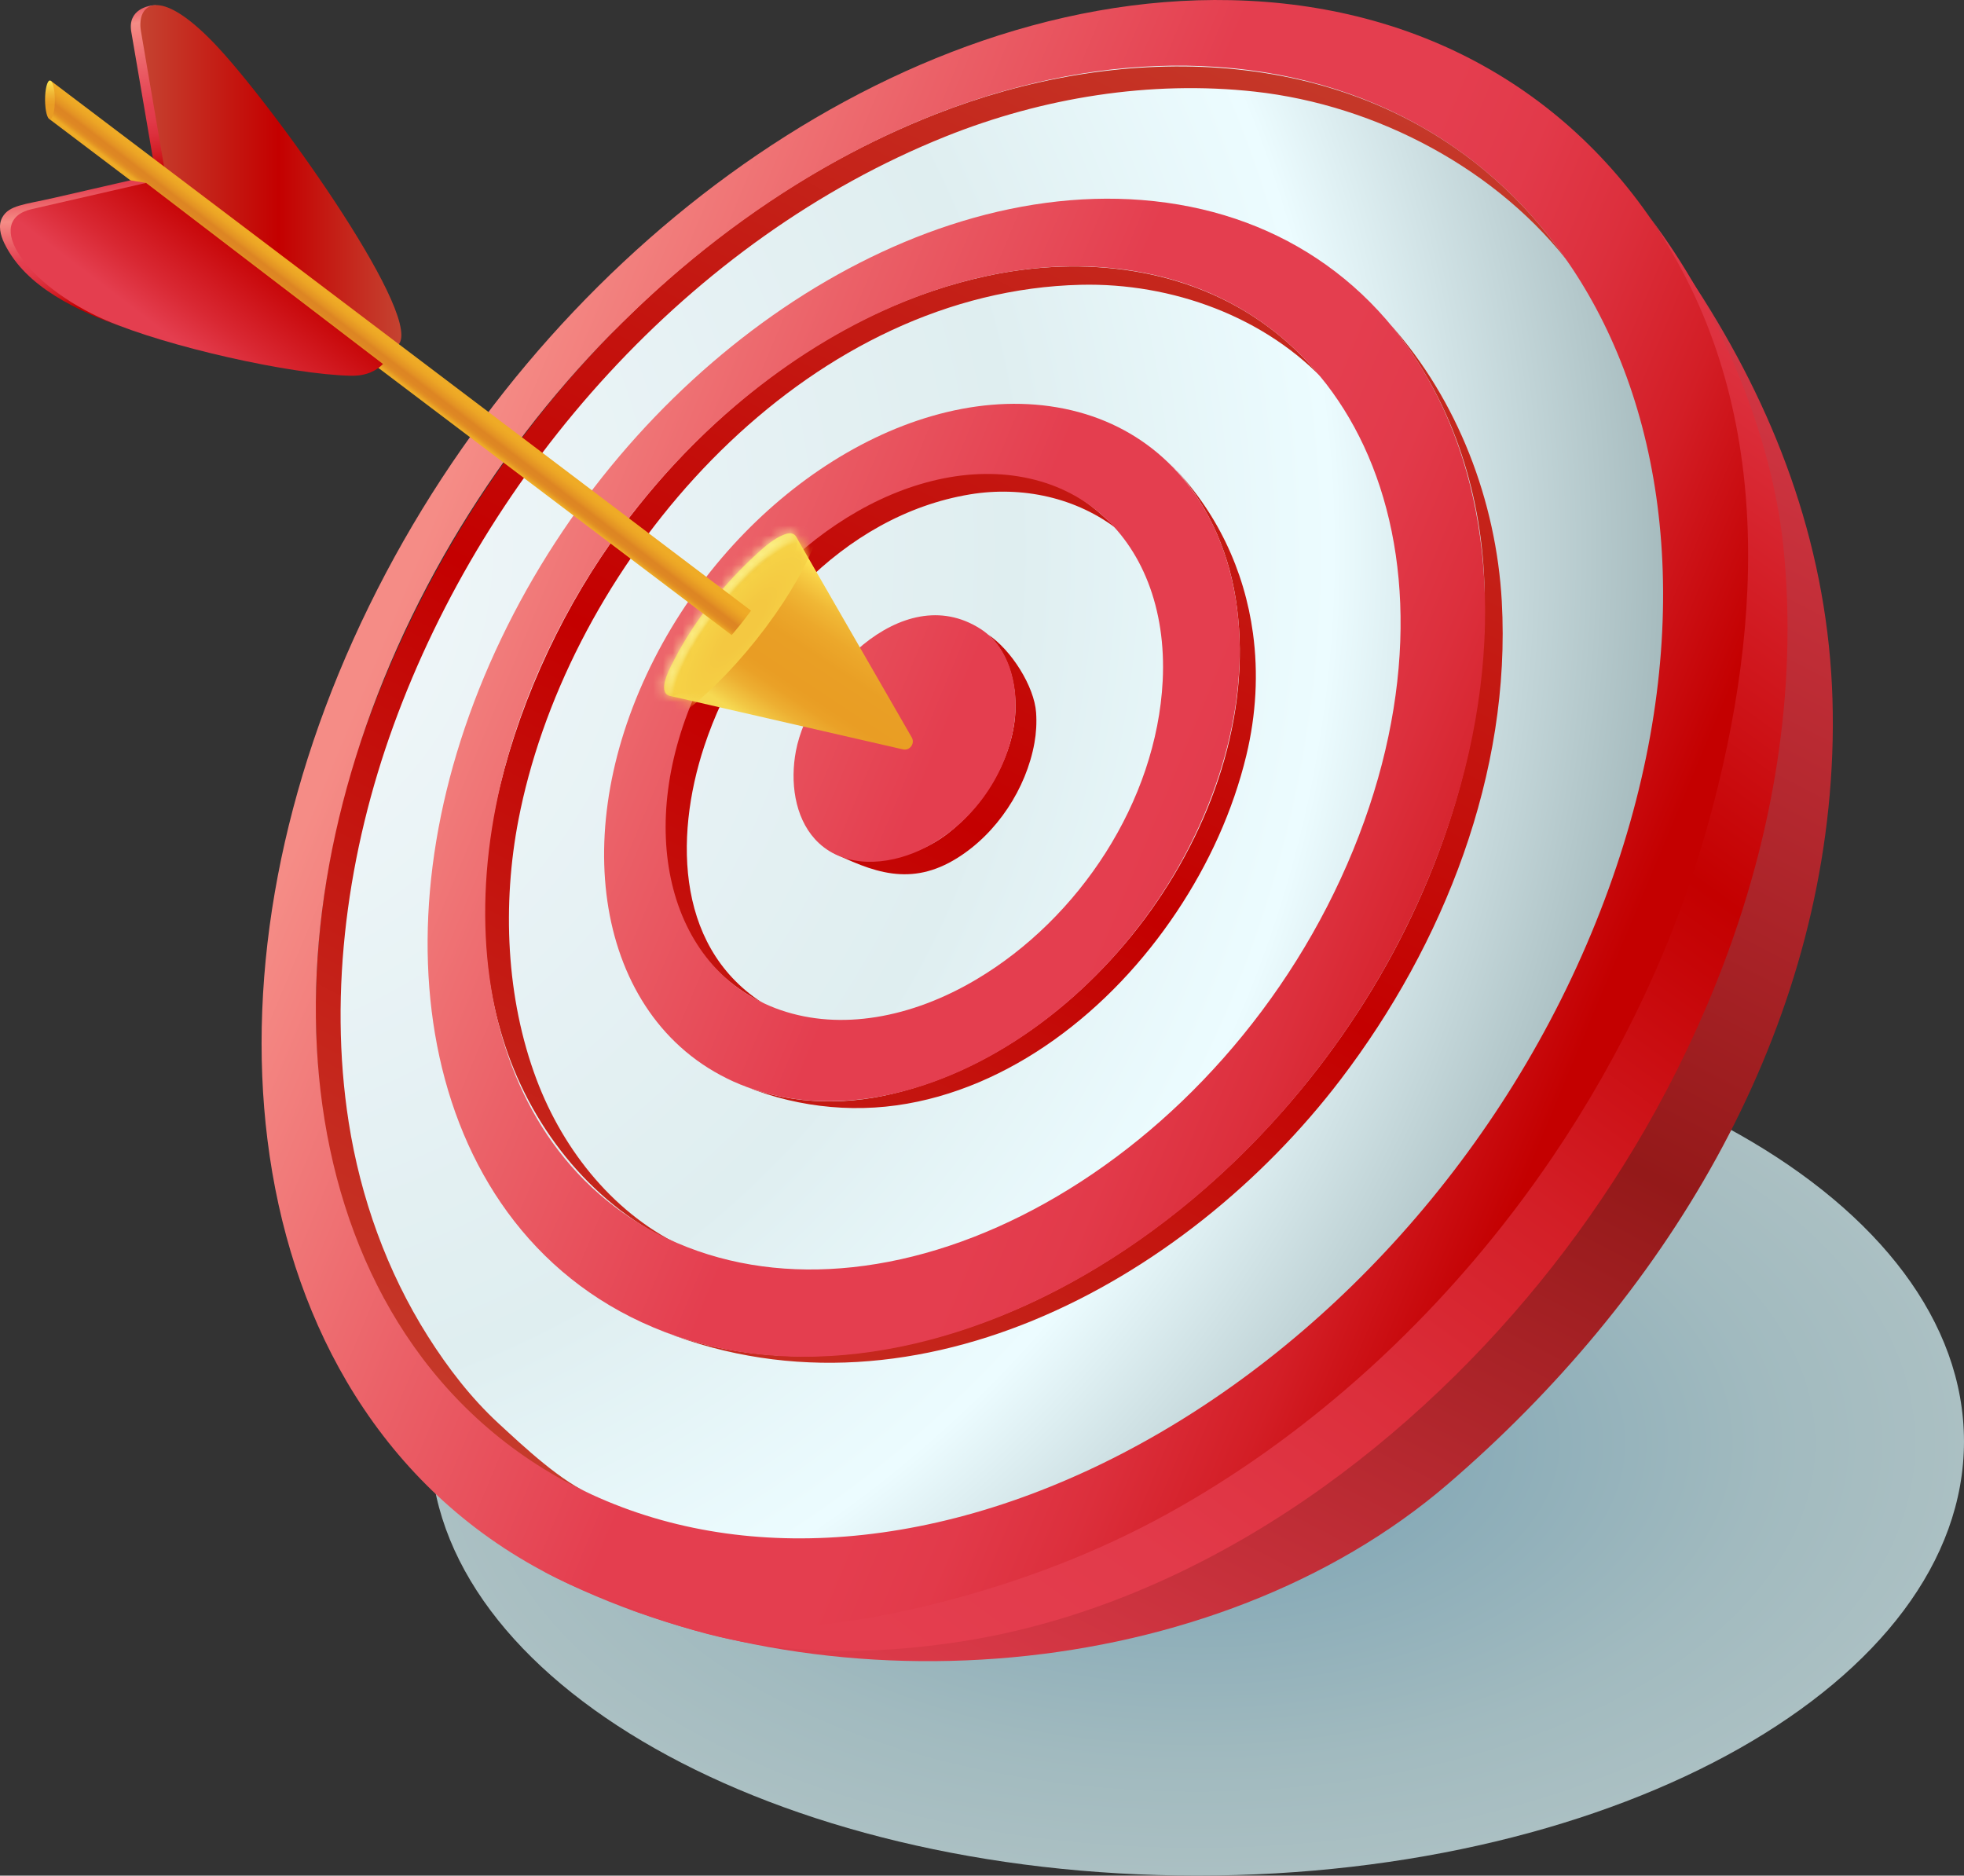
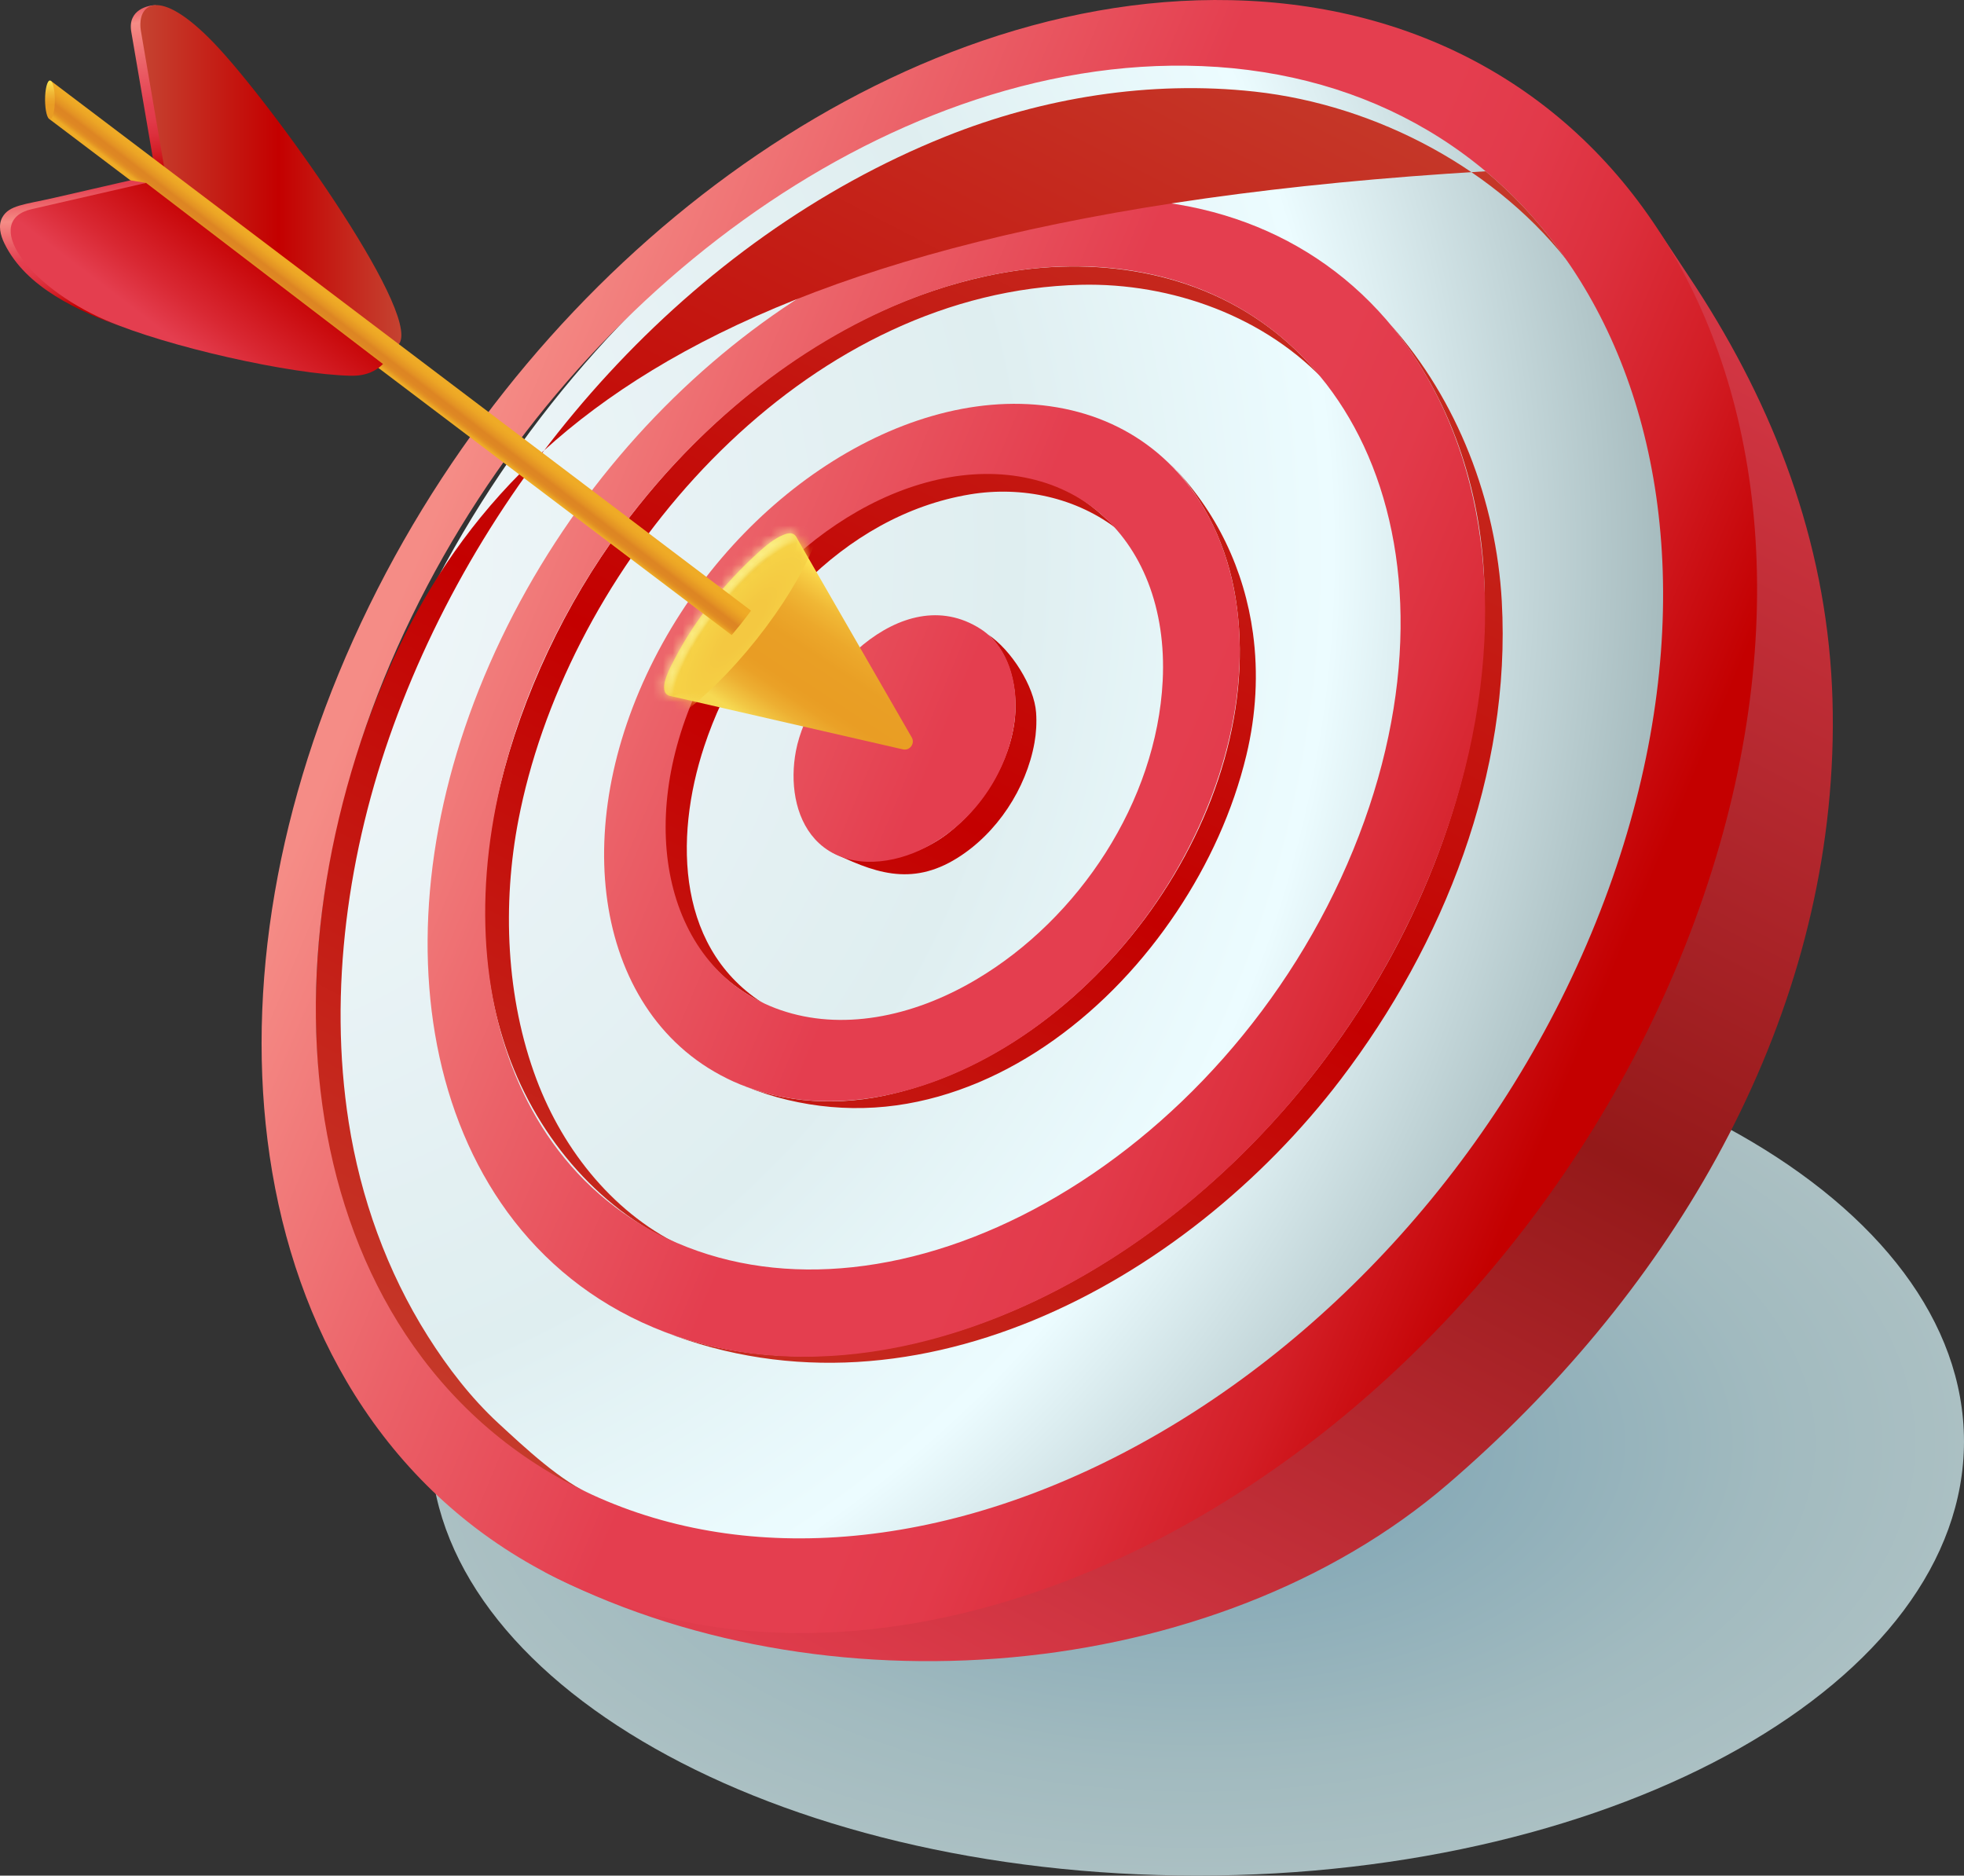
<svg xmlns="http://www.w3.org/2000/svg" width="200" height="191" viewBox="0 0 200 191" fill="none">
  <rect x="0" y="0" width="200" height="191" fill="#333333" stroke="none" />
  <g clip-path="url(#clip0_59_2129)">
    <path style="mix-blend-mode:multiply" d="M121.907 190.999C165.036 190.999 199.999 171.206 199.999 146.791C199.999 122.376 165.036 102.583 121.907 102.583C78.778 102.583 43.815 122.376 43.815 146.791C43.815 171.206 78.778 190.999 121.907 190.999Z" fill="url(#paint0_radial_59_2129)" />
    <path d="M127.375 3.034C136.488 3.309 144.732 5.596 151.817 9.641C159.271 13.896 165.433 20.093 169.907 27.889C174.601 36.066 177.403 45.941 177.86 57.002C178.335 68.484 176.275 81.068 171.287 94.008C166.206 107.191 158.698 119.161 149.582 129.309C140.528 139.388 130.101 147.43 119.159 153.024C108.521 158.463 97.597 161.488 87.133 161.881C77.121 162.259 67.666 160.222 59.349 155.683C51.468 151.382 45.367 145.242 40.997 137.964C36.834 131.033 34.215 123.03 33.096 114.498C32.022 106.299 32.323 97.534 33.995 88.622C35.621 79.954 38.563 71.034 42.878 62.192C47.139 53.462 52.41 45.478 58.35 38.421C64.317 31.332 71.056 25.061 78.236 19.859C85.562 14.553 93.454 10.281 101.562 7.373C109.954 4.363 118.691 2.772 127.374 3.035L127.375 3.034Z" fill="url(#paint1_radial_59_2129)" />
    <path d="M186.481 68.584C185.491 53.627 180.05 40.222 171.908 28.035C171.225 27.013 168.683 23.14 167.995 22.121C185.025 47.33 177.608 85.317 163.62 110.01C160.451 115.603 156.846 120.952 152.845 125.984C139.22 143.127 120.403 157.547 99.134 163.584C86.723 167.106 70.378 166.301 55.241 159.964C83.545 174.82 123.689 171.548 147.467 151.105C169.29 132.344 185.459 106.167 186.583 76.785C186.655 74.901 186.662 73.016 186.604 71.132C186.577 70.301 186.538 69.471 186.484 68.641C186.483 68.622 186.482 68.602 186.48 68.583L186.481 68.584Z" fill="url(#paint2_linear_59_2129)" />
    <path d="M112.402 52.612C97.886 39.376 75.895 56.877 70.323 70.878C66.384 80.776 65.717 94.848 76.186 101.298C76.289 101.361 76.393 101.424 76.497 101.485C76.502 101.488 76.508 101.492 76.514 101.495C76.519 101.498 76.525 101.501 76.53 101.505C76.536 101.508 76.542 101.512 76.547 101.515C76.552 101.518 76.559 101.521 76.564 101.525C77.174 101.878 77.784 102.232 78.394 102.584C68.852 97.071 68.608 85.389 71.715 75.997C75.698 63.957 85.774 52.492 98.786 50.343C104.041 49.475 109.662 50.636 113.964 54.038C113.442 53.564 112.922 53.088 112.401 52.614L112.402 52.612Z" fill="url(#paint3_linear_59_2129)" />
    <path d="M105.509 72.566C105.324 69.898 102.977 66.171 100.607 64.612C102.894 66.649 103.628 70.165 103.36 73.036C102.94 77.552 100.092 82.119 96.532 84.865C93.145 87.477 88.18 88.503 84.349 86.6C88.874 88.848 92.74 90.34 97.489 87.372C101.52 84.853 104.509 80.315 105.342 75.646C105.519 74.659 105.582 73.61 105.509 72.565V72.566Z" fill="url(#paint4_linear_59_2129)" />
    <path d="M133.41 37.144C132.127 35.737 130.722 34.461 129.206 33.328C121.007 27.198 110.333 25.985 100.531 28.093C85.44 31.337 72.338 41.522 63.291 53.758C57.571 61.494 53.196 70.719 50.905 80.088C48.717 89.039 48.626 98.651 51.73 107.327C54.834 116.002 61.338 123.628 69.878 127.09C62.718 123.86 57.401 117.273 54.635 109.921C51.521 101.64 51.128 92.078 52.806 83.431C53.087 81.985 53.424 80.531 53.82 79.068C60.489 54.401 83.024 29.651 110.051 29.001C119.298 28.779 128.931 32.235 135.23 39.135L133.411 37.143L133.41 37.144Z" fill="url(#paint5_linear_59_2129)" />
    <path d="M127.594 64.492C126.722 58.071 123.906 52.022 119.128 47.181C122.767 50.868 125.018 55.814 125.831 60.932C129.268 82.573 111.306 107.192 89.91 111.601C84.611 112.692 78.815 112.242 73.93 109.754C79.282 112.379 85.381 113.38 91.292 112.562C97.091 111.76 102.56 109.301 107.307 105.919C112.25 102.398 116.473 97.883 119.836 92.841C123.073 87.99 125.556 82.589 126.921 76.911C127.919 72.762 128.145 68.553 127.594 64.492Z" fill="url(#paint6_linear_59_2129)" />
    <path d="M152.932 61.239C152.36 51.012 148.451 40.755 141.608 33.067C147.706 40.43 150.823 49.85 151.155 59.315C152.206 89.245 132.501 118.818 106.835 131.761C94.581 137.94 79.39 140.633 66.391 135.117C92.349 146.132 120.693 130.706 136.536 109.91C147.021 96.146 153.908 78.736 152.931 61.237L152.932 61.239Z" fill="url(#paint7_linear_59_2129)" />
    <path d="M116.295 20.371C123.032 20.902 129.024 22.958 134.073 26.304C139.317 29.777 143.537 34.638 146.486 40.593C149.539 46.76 151.212 54.062 151.233 62.117C151.255 70.391 149.535 79.364 145.842 88.534C142.099 97.825 136.754 106.271 130.347 113.484C123.971 120.663 116.651 126.499 108.948 130.7C101.399 134.817 93.584 137.309 86.014 137.979C78.683 138.628 71.657 137.563 65.364 134.66C59.318 131.871 54.531 127.65 51.007 122.489C47.61 117.513 45.373 111.644 44.297 105.284C43.253 99.115 43.291 92.44 44.433 85.59C45.55 78.885 47.734 71.945 51.038 65.042C54.309 58.207 58.415 51.961 63.072 46.46C67.745 40.939 73.033 36.099 78.66 32.139C84.376 28.117 90.506 24.957 96.76 22.91C103.182 20.808 109.803 19.857 116.297 20.37L116.295 20.371ZM68.963 126.581C74.449 128.941 80.532 129.72 86.846 129.041C93.335 128.344 100.006 126.113 106.432 122.526C112.97 118.878 119.177 113.87 124.589 107.751C130.024 101.607 134.579 94.433 137.807 86.543C140.998 78.742 142.544 71.092 142.624 64.01C142.703 57.088 141.384 50.776 138.879 45.409C136.447 40.2 132.911 35.907 128.469 32.793C124.171 29.781 119.029 27.876 113.208 27.3C107.572 26.742 101.795 27.479 96.168 29.249C90.67 30.978 85.266 33.706 80.219 37.215C75.241 40.677 70.559 44.933 66.426 49.805C62.305 54.661 58.682 60.183 55.812 66.227C52.917 72.325 51.03 78.447 50.098 84.348C49.149 90.361 49.183 96.197 50.177 101.565C51.198 107.079 53.239 112.133 56.286 116.379C59.433 120.764 63.664 124.303 68.964 126.583L68.963 126.581Z" fill="url(#paint8_linear_59_2129)" />
-     <path d="M158.572 25.157C156.42 22.276 153.982 19.696 151.289 17.441C135.585 4.3 113.555 4.457 95.313 11.611C67.85 22.381 46.591 47.334 36.94 74.917C27.387 102.216 30.644 139.489 60.487 152.3C57.229 150.996 53.35 147.329 50.76 144.942C47.968 142.37 45.586 139.266 43.564 136.065C39.403 129.479 36.712 121.968 35.509 114.282C33.41 100.87 35.45 86.586 40.07 73.882C49.553 47.804 70.275 24.34 96.269 13.909C106.176 9.933 117.137 8.158 127.776 9.33C140.178 10.697 152.68 17.272 160.209 27.347L158.571 25.156L158.572 25.157Z" fill="url(#paint9_linear_59_2129)" />
+     <path d="M158.572 25.157C156.42 22.276 153.982 19.696 151.289 17.441C67.85 22.381 46.591 47.334 36.94 74.917C27.387 102.216 30.644 139.489 60.487 152.3C57.229 150.996 53.35 147.329 50.76 144.942C47.968 142.37 45.586 139.266 43.564 136.065C39.403 129.479 36.712 121.968 35.509 114.282C33.41 100.87 35.45 86.586 40.07 73.882C49.553 47.804 70.275 24.34 96.269 13.909C106.176 9.933 117.137 8.158 127.776 9.33C140.178 10.697 152.68 17.272 160.209 27.347L158.571 25.156L158.572 25.157Z" fill="url(#paint9_linear_59_2129)" />
    <path d="M125.365 0.016C134.904 0.225 143.56 2.53 151.023 6.677C158.894 11.05 165.428 17.464 170.207 25.576C175.23 34.104 178.27 44.44 178.834 56.05C179.42 68.127 177.319 81.389 172.102 95.041C166.78 108.963 158.867 121.602 149.234 132.302C139.671 142.923 128.65 151.37 117.092 157.206C105.873 162.871 94.367 165.965 83.372 166.276C72.873 166.573 62.984 164.326 54.314 159.457C46.12 154.856 39.803 148.349 35.299 140.679C31.019 133.388 28.349 125 27.238 116.084C26.172 107.53 26.529 98.402 28.3 89.137C30.021 80.133 33.097 70.879 37.587 61.71C42.018 52.661 47.486 44.386 53.641 37.065C59.824 29.71 66.806 23.195 74.247 17.779C81.843 12.249 90.034 7.78 98.459 4.712C107.188 1.534 116.295 -0.183 125.365 0.016ZM58.038 151.099C65.922 155.253 74.851 157.049 84.274 156.588C94.095 156.107 104.325 153.181 114.268 148.022C124.477 142.725 134.2 135.17 142.648 125.743C151.15 116.254 158.173 105.081 162.963 92.777C167.671 80.686 169.671 68.912 169.319 58.143C168.98 47.745 166.45 38.429 162.142 30.681C158.022 23.273 152.303 17.351 145.346 13.247C138.715 9.335 130.968 7.079 122.372 6.731C114.16 6.399 105.875 7.84 97.901 10.648C90.183 13.366 82.66 17.397 75.672 22.43C68.815 27.368 62.378 33.337 56.68 40.099C51.008 46.831 45.981 54.452 41.929 62.787C37.828 71.225 35.049 79.73 33.536 87.985C31.984 96.462 31.748 104.782 32.826 112.545C33.947 120.607 36.498 128.144 40.51 134.642C44.712 141.447 50.542 147.151 58.035 151.1L58.038 151.099Z" fill="url(#paint10_linear_59_2129)" />
-     <path d="M181.61 55.704C180.427 44.207 175.081 31.482 167.995 22.122C180.636 40.387 179.732 63.047 173.962 83.831C170.603 95.925 165.14 107.424 158.107 117.811C153.045 125.286 147.146 132.193 140.545 138.351C139.734 139.106 138.911 139.85 138.079 140.582C132.184 145.764 125.764 150.364 118.889 154.156C111.628 158.16 103.868 161.098 95.843 163.157C88.277 165.098 80.397 166.319 72.582 165.473C70.356 165.231 68.808 164.978 66.601 164.482C66.064 164.361 64.5 164.011 63.98 163.85C67.35 165.016 71.095 166.29 74.618 166.99C82.172 168.608 90.303 168.334 97.915 167.155C105.37 165.999 112.614 163.655 119.436 160.455C130.145 155.432 139.805 148.353 148.205 140.054C156.277 132.08 163.19 122.934 168.659 112.994C174.661 102.085 179.026 90.163 180.942 77.839C182.078 70.529 182.367 63.068 181.609 55.704H181.61Z" fill="url(#paint11_linear_59_2129)" />
    <path d="M82.988 85.451C83.265 85.755 83.571 86.038 83.906 86.292C86.811 88.499 91.036 87.982 94.271 86.292C98.894 83.876 102.294 79.246 103.214 74.112C103.877 70.413 103.006 66.063 99.84 64.039C91.773 58.883 82.419 69.249 81.048 76.485C80.459 79.597 80.91 83.163 82.988 85.451Z" fill="url(#paint12_linear_59_2129)" />
    <path d="M106.936 41.372C110.955 41.938 114.455 43.435 117.334 45.687C120.28 47.992 122.573 51.084 124.097 54.767C125.653 58.526 126.401 62.887 126.22 67.616C126.037 72.418 124.898 77.569 122.695 82.799C120.477 88.069 117.413 92.866 113.79 96.993C110.177 101.108 106.043 104.52 101.68 107.06C97.368 109.572 92.866 111.211 88.454 111.846C84.122 112.469 79.902 112.119 76.047 110.688C72.282 109.291 69.227 106.997 66.909 104.076C64.644 101.219 63.078 97.755 62.24 93.925C61.418 90.167 61.291 86.04 61.891 81.753C62.482 77.524 63.783 73.115 65.839 68.71C67.881 64.333 70.493 60.336 73.481 56.833C76.476 53.322 79.873 50.277 83.481 47.832C87.125 45.362 91.011 43.485 94.943 42.354C98.941 41.204 103.009 40.817 106.938 41.371L106.936 41.372ZM79.53 102.871C82.562 103.911 85.859 104.112 89.227 103.57C92.643 103.02 96.114 101.706 99.431 99.736C109.898 93.522 117.776 81.619 118.4 69.334C118.586 65.665 118.063 62.265 116.915 59.314C115.784 56.41 114.053 53.949 111.803 52.093C109.593 50.269 106.884 49.029 103.753 48.52C100.677 48.019 97.472 48.269 94.312 49.136C91.059 50.026 87.99 51.521 85.191 53.393C82.306 55.322 79.59 57.737 77.197 60.536C74.809 63.329 72.727 66.521 71.11 70.019C69.485 73.534 68.472 77.046 68.035 80.406C67.593 83.802 67.736 87.058 68.434 90.008C69.143 93.003 70.426 95.691 72.257 97.888C74.122 100.123 76.556 101.853 79.531 102.873L79.53 102.871Z" fill="url(#paint13_linear_59_2129)" />
    <path d="M15.425 3.154C15.278 1.98 14.803 1.019 15.902 0.522C15.108 0.522 12.979 0.964 13.367 3.232L15.848 17.743L17.898 17.666C17.127 13.16 16.357 8.653 15.585 4.147C15.535 3.852 15.469 3.511 15.425 3.154Z" fill="url(#paint14_linear_59_2129)" />
    <path d="M15.783 0.526C16.967 0.439 18.898 1.394 21.724 4.318C27.508 10.293 42.702 31.515 40.69 34.942C40.624 35.046 40.55 35.145 40.46 35.239L16.831 17.666L14.35 3.155C14.127 1.846 14.548 0.618 15.784 0.527L15.783 0.526Z" fill="url(#paint15_linear_59_2129)" />
    <path d="M92.842 75.088L81.071 54.658L68.18 70.856L91.941 76.311C92.647 76.474 93.206 75.714 92.842 75.088Z" fill="url(#paint16_linear_59_2129)" />
    <path d="M68.697 67.107C68.342 67.796 67.05 70.05 67.922 70.734C68.002 70.796 68.089 70.836 68.181 70.858C68.518 70.936 68.92 70.771 69.24 70.586C70.993 69.577 72.476 68.16 73.845 66.67C76.066 64.254 78.035 61.607 79.713 58.787C80.311 57.782 80.88 56.734 81.123 55.589C81.189 55.281 81.214 54.922 81.072 54.658C81.033 54.585 80.982 54.52 80.916 54.465C80.612 54.211 80.153 54.308 79.786 54.46C78.796 54.872 77.964 55.575 77.181 56.291C73.826 59.36 70.786 63.05 68.698 67.107H68.697Z" fill="url(#paint17_linear_59_2129)" />
    <path d="M79.456 57.154C79.298 57.942 78.557 59.023 78.35 59.374C77.285 61.179 76.049 62.843 74.697 64.448C74.005 65.268 73.331 66.131 72.543 66.861C71.796 67.554 71.035 68.302 70.093 68.725C69.744 68.881 69.513 68.874 69.403 68.718C69.293 68.561 69.3 68.26 69.434 67.822C69.876 66.394 70.756 65.129 71.596 63.911C72.685 62.332 73.887 60.838 75.183 59.424C76.135 58.386 77.193 57.229 78.443 56.545C78.823 56.339 79.1 56.286 79.254 56.386C79.485 56.536 79.524 56.819 79.455 57.156L79.456 57.154Z" fill="url(#paint18_radial_59_2129)" />
    <mask id="mask0_59_2129" style="mask-type:luminance" maskUnits="userSpaceOnUse" x="67" y="54" width="26" height="23">
      <path d="M92.842 75.088L81.071 54.658C81.032 54.585 80.981 54.52 80.915 54.465C80.611 54.211 80.152 54.308 79.785 54.46C78.795 54.872 77.963 55.575 77.18 56.291C73.825 59.36 70.785 63.05 68.697 67.107C68.342 67.796 67.05 70.05 67.922 70.734C68.002 70.796 68.089 70.836 68.181 70.858L91.942 76.313C92.648 76.476 93.207 75.716 92.843 75.09L92.842 75.088Z" fill="white" />
    </mask>
    <g mask="url(#mask0_59_2129)">
      <path d="M77.036 65.116C82.388 58.381 85.124 51.647 83.146 50.076C81.168 48.504 75.227 52.691 69.875 59.426C64.523 66.161 61.788 72.895 63.765 74.467C65.743 76.038 71.685 71.852 77.036 65.116Z" fill="url(#paint19_radial_59_2129)" />
    </g>
    <path d="M76.479 62.183C76.422 62.265 76.361 62.343 76.301 62.424C76.013 62.812 75.715 63.203 75.409 63.583C75.175 63.878 74.937 64.166 74.698 64.447C74.634 64.524 74.57 64.6 74.503 64.674C72.591 63.227 70.678 61.781 68.766 60.334C66.717 58.784 64.667 57.233 62.617 55.683C59.821 53.568 57.026 51.454 54.23 49.339C50.978 46.879 47.724 44.419 44.472 41.959C41.052 39.372 37.632 36.785 34.211 34.197C30.911 31.702 27.612 29.207 24.313 26.711C21.424 24.526 18.534 22.341 15.646 20.155C13.456 18.499 11.266 16.843 9.076 15.187C7.875 14.278 6.673 13.37 5.471 12.461C5.33 12.354 5.189 12.248 5.047 12.141L5.175 8.23C5.798 8.702 6.421 9.173 7.045 9.645C8.738 10.927 10.431 12.208 12.126 13.49C14.627 15.382 17.129 17.275 19.63 19.168C22.677 21.474 25.724 23.779 28.771 26.085C32.1 28.605 35.431 31.125 38.761 33.645C42.112 36.181 45.464 38.716 48.815 41.252C51.924 43.605 55.034 45.958 58.144 48.312C60.75 50.284 63.356 52.255 65.962 54.228C67.801 55.62 69.641 57.013 71.481 58.404C73.146 59.664 74.812 60.923 76.478 62.183H76.479Z" fill="url(#paint20_linear_59_2129)" />
    <path d="M5.577 10.54C5.528 11.609 5.269 12.311 4.998 12.106C4.729 11.901 4.549 10.869 4.597 9.799C4.647 8.73 4.905 8.028 5.176 8.233C5.446 8.438 5.626 9.471 5.577 10.54Z" fill="url(#paint21_linear_59_2129)" />
    <path d="M0.235 22.135C-0.207 22.937 0.038 23.945 0.439 24.769C2.657 29.334 7.997 31.647 12.471 33.342C11.893 33.122 11.299 32.876 10.714 32.587C7.522 31.016 3.55 27.844 2.263 25.616C1.78 24.779 1.508 23.705 1.957 22.849C2.562 21.695 4.072 21.548 5.22 21.285C6.574 20.975 7.928 20.664 9.282 20.354C10.715 20.025 12.148 19.698 13.581 19.369C13.958 19.283 14.491 18.714 14.878 18.626L13.275 18.365L5.472 20.154C2.481 20.839 0.924 20.886 0.236 22.135H0.235Z" fill="url(#paint22_linear_59_2129)" />
    <path d="M14.877 18.626L39.005 37.07C38.361 37.704 37.388 38.296 35.73 38.263C29.609 38.139 16.969 35.288 10.791 32.616C2.625 29.082 -1.845 22.46 3.238 21.294L14.877 18.626H14.877Z" fill="url(#paint23_linear_59_2129)" />
  </g>
  <defs>
    <radialGradient id="paint0_radial_59_2129" cx="0" cy="0" r="1" gradientUnits="userSpaceOnUse" gradientTransform="translate(121.865 146.98) rotate(-90) scale(44.194 78.02)">
      <stop stop-color="#729EB1" />
      <stop offset="0.29" stop-color="#87AAB7" />
      <stop offset="0.74" stop-color="#A1BABF" />
      <stop offset="1" stop-color="#ABC0C3" />
    </radialGradient>
    <radialGradient id="paint1_radial_59_2129" cx="0" cy="0" r="1" gradientUnits="userSpaceOnUse" gradientTransform="translate(16.149 56.311) scale(152.917 152.917)">
      <stop offset="0.04" stop-color="#F3F8FB" />
      <stop offset="0.57" stop-color="#DFEEF0" />
      <stop offset="0.78" stop-color="#ECFCFF" />
      <stop offset="1" stop-color="#A6BBBE" />
    </radialGradient>
    <linearGradient id="paint2_linear_59_2129" x1="180.502" y1="12.408" x2="92.775" y2="181.97" gradientUnits="userSpaceOnUse">
      <stop stop-color="#E43E4F" />
      <stop offset="0.53" stop-color="#941919" />
      <stop offset="1" stop-color="#E43E4F" />
    </linearGradient>
    <linearGradient id="paint3_linear_59_2129" x1="131.171" y1="-13.114" x2="43.444" y2="156.447" gradientUnits="userSpaceOnUse">
      <stop stop-color="#C54331" />
      <stop offset="0.53" stop-color="#C40000" />
      <stop offset="1" stop-color="#C54331" />
    </linearGradient>
    <linearGradient id="paint4_linear_59_2129" x1="141.313" y1="-7.869" x2="53.585" y2="161.694" gradientUnits="userSpaceOnUse">
      <stop stop-color="#C54331" />
      <stop offset="0.53" stop-color="#C40000" />
      <stop offset="1" stop-color="#C54331" />
    </linearGradient>
    <linearGradient id="paint5_linear_59_2129" x1="129.895" y1="-13.775" x2="42.168" y2="155.787" gradientUnits="userSpaceOnUse">
      <stop stop-color="#C54331" />
      <stop offset="0.53" stop-color="#C40000" />
      <stop offset="1" stop-color="#C54331" />
    </linearGradient>
    <linearGradient id="paint6_linear_59_2129" x1="150.962" y1="-2.869" x2="63.244" y2="166.677" gradientUnits="userSpaceOnUse">
      <stop stop-color="#C54331" />
      <stop offset="0.53" stop-color="#C40000" />
      <stop offset="1" stop-color="#C54331" />
    </linearGradient>
    <linearGradient id="paint7_linear_59_2129" x1="163.676" y1="3.703" x2="75.949" y2="173.265" gradientUnits="userSpaceOnUse">
      <stop stop-color="#C54331" />
      <stop offset="0.53" stop-color="#C40000" />
      <stop offset="1" stop-color="#C54331" />
    </linearGradient>
    <linearGradient id="paint8_linear_59_2129" x1="42.544" y1="56.296" x2="161.368" y2="105.888" gradientUnits="userSpaceOnUse">
      <stop stop-color="#F58C86" />
      <stop offset="0.23" stop-color="#EB6168" />
      <stop offset="0.44" stop-color="#E43E4F" />
      <stop offset="0.61" stop-color="#E43E4F" />
      <stop offset="0.69" stop-color="#E23A4A" />
      <stop offset="0.78" stop-color="#DC2F3C" />
      <stop offset="0.88" stop-color="#D31E26" />
      <stop offset="0.98" stop-color="#C60507" />
      <stop offset="1" stop-color="#C40000" />
    </linearGradient>
    <linearGradient id="paint9_linear_59_2129" x1="131.193" y1="-13.104" x2="43.466" y2="156.459" gradientUnits="userSpaceOnUse">
      <stop stop-color="#C54331" />
      <stop offset="0.53" stop-color="#C40000" />
      <stop offset="1" stop-color="#C54331" />
    </linearGradient>
    <linearGradient id="paint10_linear_59_2129" x1="41.942" y1="57.741" x2="160.767" y2="107.333" gradientUnits="userSpaceOnUse">
      <stop stop-color="#F58C86" />
      <stop offset="0.23" stop-color="#EB6168" />
      <stop offset="0.44" stop-color="#E43E4F" />
      <stop offset="0.61" stop-color="#E43E4F" />
      <stop offset="0.69" stop-color="#E23A4A" />
      <stop offset="0.78" stop-color="#DC2F3C" />
      <stop offset="0.88" stop-color="#D31E26" />
      <stop offset="0.98" stop-color="#C60507" />
      <stop offset="1" stop-color="#C40000" />
    </linearGradient>
    <linearGradient id="paint11_linear_59_2129" x1="192.806" y1="33.312" x2="93.78" y2="170.374" gradientUnits="userSpaceOnUse">
      <stop stop-color="#E43E4F" />
      <stop offset="0.34" stop-color="#C40000" />
      <stop offset="0.38" stop-color="#C60507" />
      <stop offset="0.55" stop-color="#D31E26" />
      <stop offset="0.71" stop-color="#DC2F3C" />
      <stop offset="0.86" stop-color="#E23A4A" />
      <stop offset="1" stop-color="#E43E4F" />
    </linearGradient>
    <linearGradient id="paint12_linear_59_2129" x1="43.14" y1="54.869" x2="161.965" y2="104.46" gradientUnits="userSpaceOnUse">
      <stop stop-color="#F58C86" />
      <stop offset="0.23" stop-color="#EB6168" />
      <stop offset="0.44" stop-color="#E43E4F" />
      <stop offset="0.61" stop-color="#E43E4F" />
      <stop offset="0.69" stop-color="#E23A4A" />
      <stop offset="0.78" stop-color="#DC2F3C" />
      <stop offset="0.88" stop-color="#D31E26" />
      <stop offset="0.98" stop-color="#C60507" />
      <stop offset="1" stop-color="#C40000" />
    </linearGradient>
    <linearGradient id="paint13_linear_59_2129" x1="42.934" y1="55.362" x2="161.758" y2="104.955" gradientUnits="userSpaceOnUse">
      <stop stop-color="#F58C86" />
      <stop offset="0.23" stop-color="#EB6168" />
      <stop offset="0.44" stop-color="#E43E4F" />
      <stop offset="0.61" stop-color="#E43E4F" />
      <stop offset="0.69" stop-color="#E23A4A" />
      <stop offset="0.78" stop-color="#DC2F3C" />
      <stop offset="0.88" stop-color="#D31E26" />
      <stop offset="0.98" stop-color="#C60507" />
      <stop offset="1" stop-color="#C40000" />
    </linearGradient>
    <linearGradient id="paint14_linear_59_2129" x1="14.266" y1="-0.285" x2="17.291" y2="17.474" gradientUnits="userSpaceOnUse">
      <stop stop-color="#E43E4F" />
      <stop offset="0.14" stop-color="#F58C86" />
      <stop offset="0.38" stop-color="#EB6168" />
      <stop offset="0.61" stop-color="#E43E4F" />
      <stop offset="0.69" stop-color="#E23A4A" />
      <stop offset="0.78" stop-color="#DC2F3C" />
      <stop offset="0.88" stop-color="#D31E26" />
      <stop offset="0.98" stop-color="#C60507" />
      <stop offset="1" stop-color="#C40000" />
    </linearGradient>
    <linearGradient id="paint15_linear_59_2129" x1="14.293" y1="17.88" x2="40.872" y2="17.88" gradientUnits="userSpaceOnUse">
      <stop stop-color="#C54331" />
      <stop offset="0.53" stop-color="#C40000" />
      <stop offset="1" stop-color="#C54331" />
    </linearGradient>
    <linearGradient id="paint16_linear_59_2129" x1="79.227" y1="75.328" x2="88.83" y2="60.843" gradientUnits="userSpaceOnUse">
      <stop stop-color="#F6D952" />
      <stop offset="0.06" stop-color="#F2C744" />
      <stop offset="0.16" stop-color="#EDAF32" />
      <stop offset="0.25" stop-color="#EAA127" />
      <stop offset="0.32" stop-color="#E99D24" />
      <stop offset="0.53" stop-color="#E99F25" />
      <stop offset="0.67" stop-color="#ECA82B" />
      <stop offset="0.79" stop-color="#F0B735" />
      <stop offset="0.9" stop-color="#F7CD44" />
      <stop offset="1" stop-color="#FFE856" />
    </linearGradient>
    <linearGradient id="paint17_linear_59_2129" x1="77.952" y1="55.232" x2="70.838" y2="69.754" gradientUnits="userSpaceOnUse">
      <stop stop-color="#F6D952" />
      <stop offset="0.51" stop-color="#F4CC45" />
      <stop offset="1" stop-color="#F4C841" />
    </linearGradient>
    <radialGradient id="paint18_radial_59_2129" cx="0" cy="0" r="1" gradientUnits="userSpaceOnUse" gradientTransform="translate(72.902 63.86) scale(8.68 8.68)">
      <stop stop-color="#EFAB26" />
      <stop offset="0.52" stop-color="#DF8B26" />
      <stop offset="0.6" stop-color="#D9831D" />
      <stop offset="0.84" stop-color="#C96E07" />
      <stop offset="1" stop-color="#C46700" />
    </radialGradient>
    <radialGradient id="paint19_radial_59_2129" cx="0" cy="0" r="1" gradientUnits="userSpaceOnUse" gradientTransform="translate(75.72 63.887) rotate(-51.53) scale(15.623 4.523)">
      <stop offset="0.21" stop-color="#F4C841" />
      <stop offset="0.69" stop-color="#F6D246" />
      <stop offset="0.7" stop-color="#F6D44C" />
      <stop offset="0.75" stop-color="#F9E36C" />
      <stop offset="0.81" stop-color="#FBEE85" />
      <stop offset="0.87" stop-color="#FDF697" />
      <stop offset="0.93" stop-color="#FEFBA2" />
      <stop offset="1" stop-color="#FFFDA6" />
    </radialGradient>
    <linearGradient id="paint20_linear_59_2129" x1="40.801" y1="35.248" x2="37.753" y2="39.24" gradientUnits="userSpaceOnUse">
      <stop offset="0.06" stop-color="#EFAB26" />
      <stop offset="0.15" stop-color="#ECA525" />
      <stop offset="0.28" stop-color="#E49424" />
      <stop offset="0.36" stop-color="#DD8523" />
      <stop offset="0.45" stop-color="#DE8723" />
      <stop offset="0.51" stop-color="#E29023" />
      <stop offset="0.56" stop-color="#E9A025" />
      <stop offset="0.59" stop-color="#EFAB26" />
    </linearGradient>
    <linearGradient id="paint21_linear_59_2129" x1="5.117" y1="6.879" x2="5.068" y2="12.236" gradientUnits="userSpaceOnUse">
      <stop stop-color="#F6D952" />
      <stop offset="0.12" stop-color="#FCE354" />
      <stop offset="0.25" stop-color="#FFE856" />
      <stop offset="0.29" stop-color="#FCDE4F" />
      <stop offset="0.47" stop-color="#F1BA37" />
      <stop offset="0.62" stop-color="#EBA429" />
      <stop offset="0.71" stop-color="#E99D24" />
    </linearGradient>
    <linearGradient id="paint22_linear_59_2129" x1="7.259" y1="17.618" x2="8.103" y2="33.045" gradientUnits="userSpaceOnUse">
      <stop offset="0.09" stop-color="#E43E4F" />
      <stop offset="0.3" stop-color="#F58C86" />
      <stop offset="0.44" stop-color="#EB6168" />
      <stop offset="0.57" stop-color="#E43E4F" />
      <stop offset="0.64" stop-color="#E23A4A" />
      <stop offset="0.71" stop-color="#DC2F3C" />
      <stop offset="0.79" stop-color="#D31E26" />
      <stop offset="0.87" stop-color="#C60507" />
      <stop offset="0.88" stop-color="#C40000" />
    </linearGradient>
    <linearGradient id="paint23_linear_59_2129" x1="30.562" y1="16.093" x2="16.24" y2="34.938" gradientUnits="userSpaceOnUse">
      <stop stop-color="#E43E4F" />
      <stop offset="0.09" stop-color="#DC303D" />
      <stop offset="0.42" stop-color="#C40000" />
      <stop offset="0.78" stop-color="#D92833" />
      <stop offset="0.95" stop-color="#E43E4F" />
    </linearGradient>
    <clipPath id="clip0_59_2129">
      <rect width="200" height="190.999" fill="white" />
    </clipPath>
  </defs>
</svg>